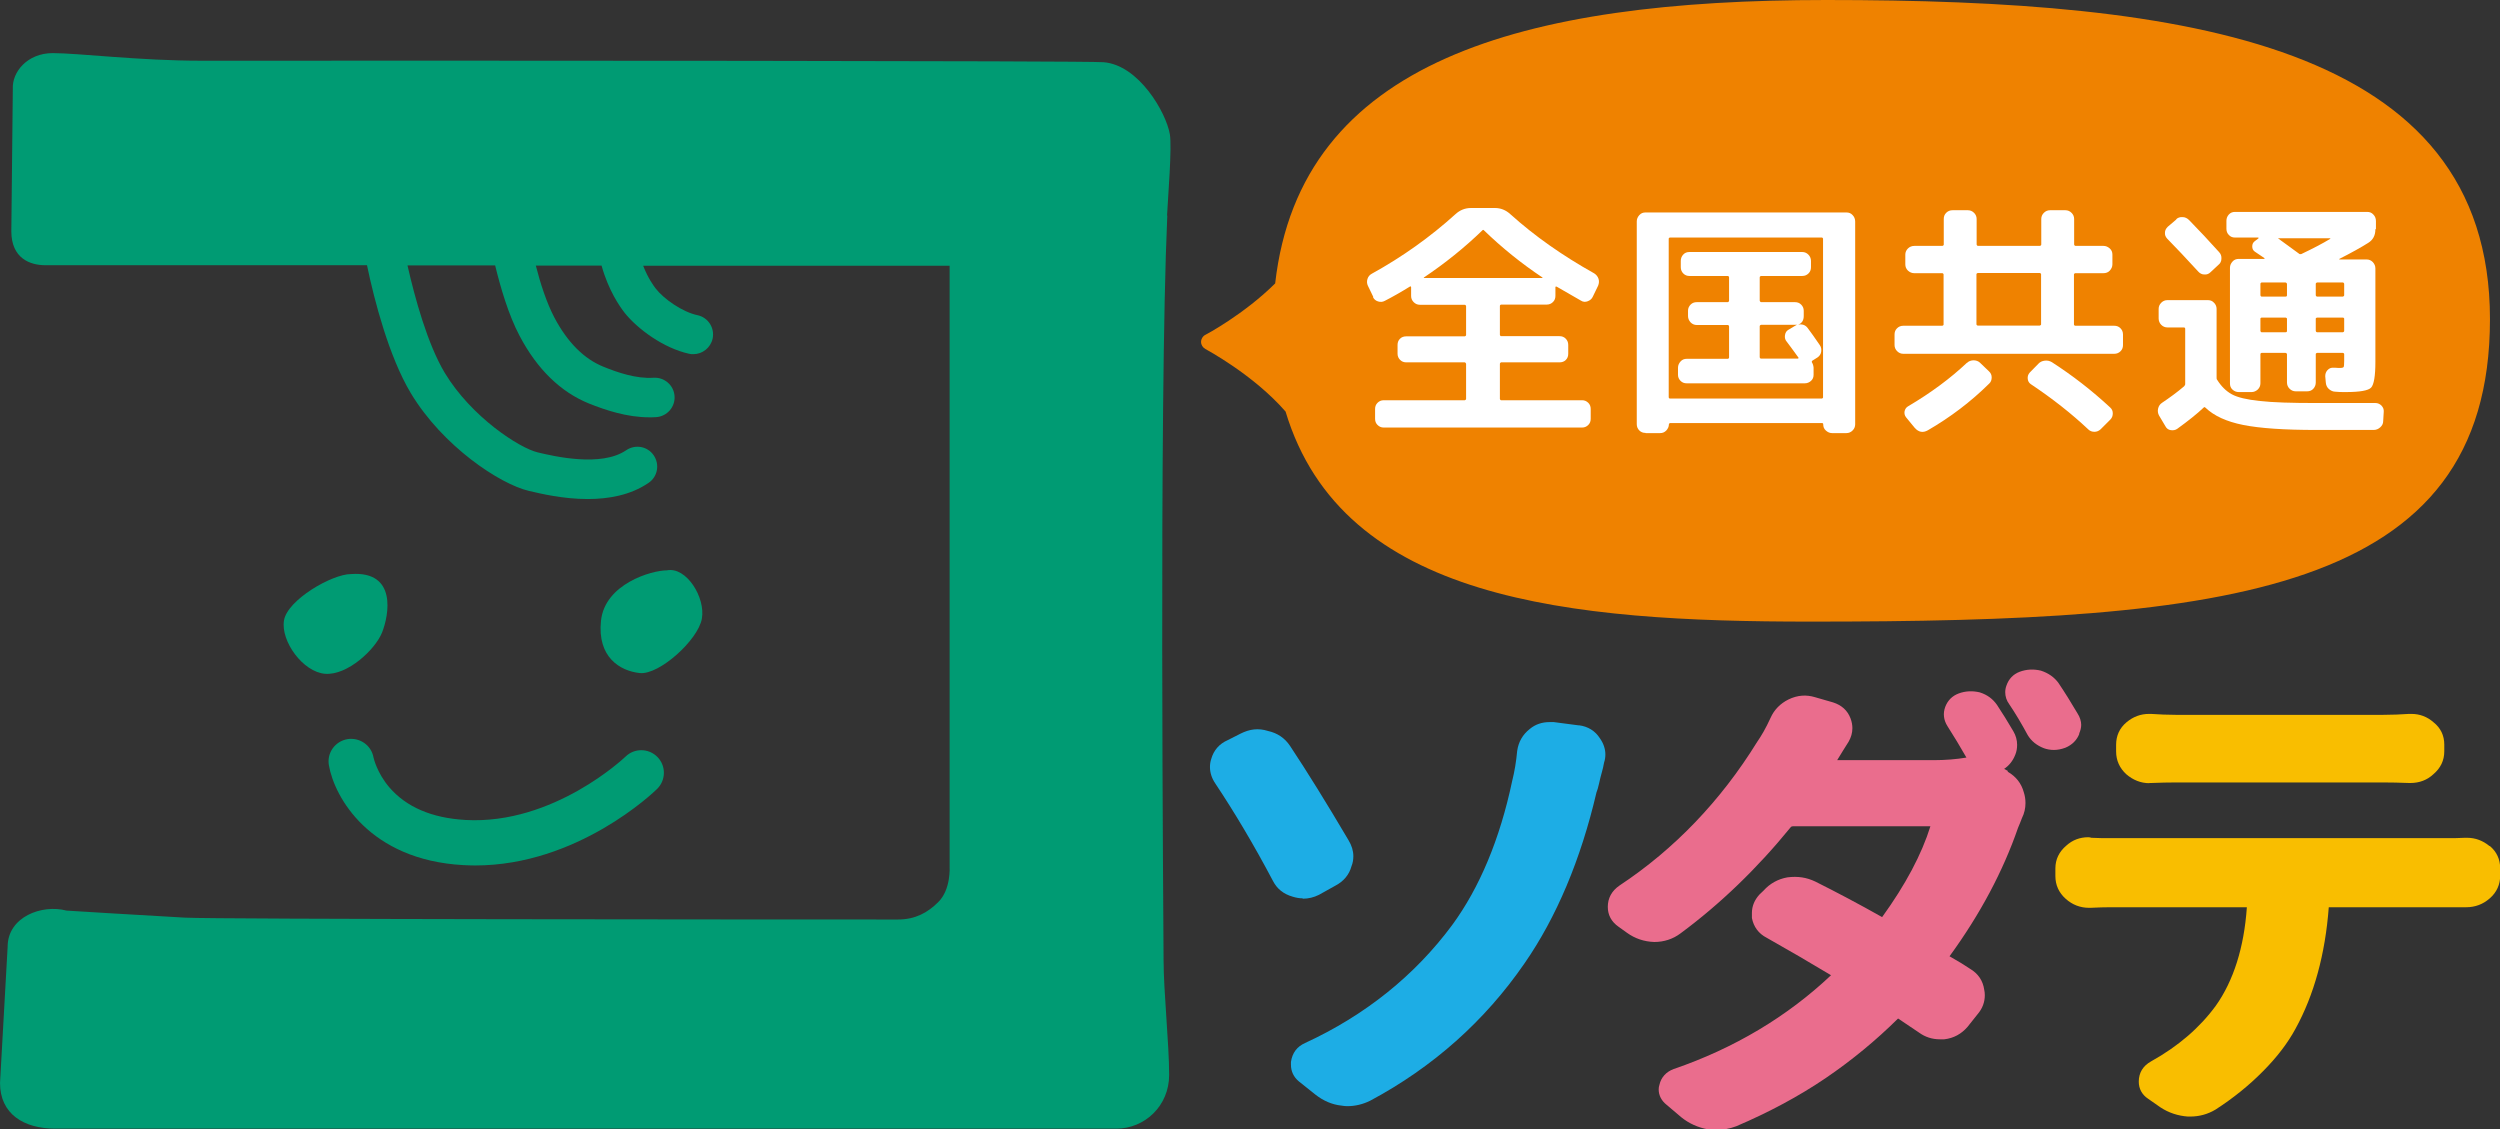
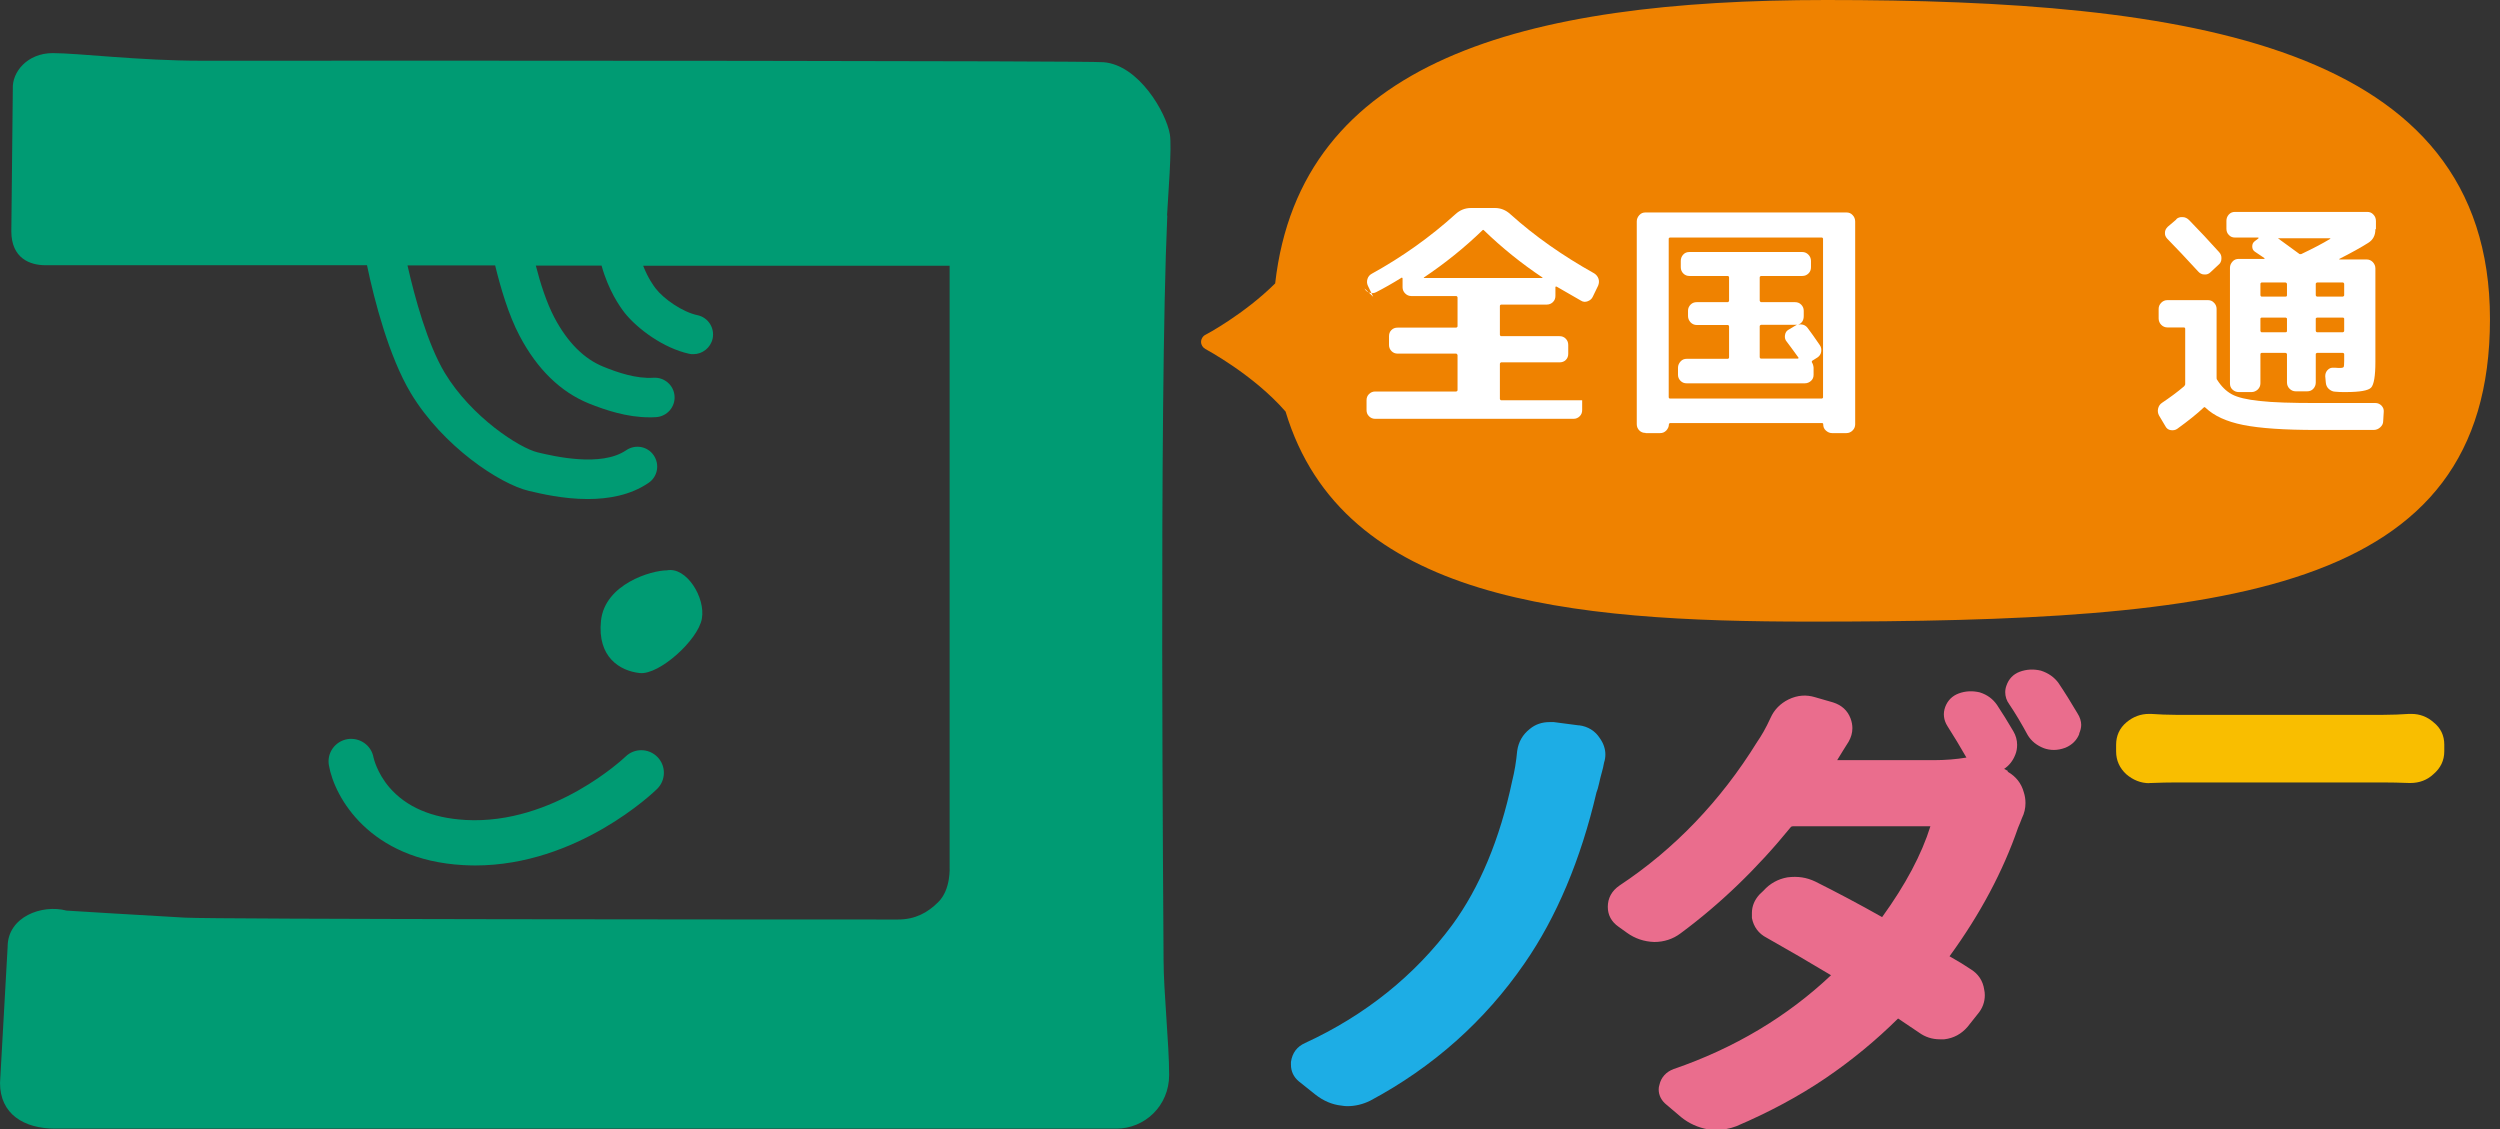
<svg xmlns="http://www.w3.org/2000/svg" id="_レイヤー_2" viewBox="0 0 134.61 60.81">
  <rect x="0" y="0" width="134.61" height="60.81" fill="#333333" stroke="none" />
  <defs>
    <style>.cls-1{fill:#1dade5;}.cls-2{fill:#ea6d8d;}.cls-3{fill:#fff;}.cls-4{fill:#009b73;}.cls-5{fill:#ef8200;}.cls-6{fill:#f9be00;}</style>
  </defs>
  <g id="_レイヤー_2-2">
-     <path class="cls-1" d="M70.15,48.39c.3,0,.59-.07.87-.21l.86-.48c.47-.24.77-.61.89-1.06.07-.17.1-.35.1-.54,0-.29-.09-.58-.26-.86-1.18-2-2.24-3.71-3.15-5.08-.28-.42-.68-.69-1.18-.8-.53-.17-1-.1-1.48.14l-.69.35c-.46.2-.76.55-.89,1.01-.05.15-.07.29-.07.44,0,.31.1.61.29.89,1.02,1.53,2.07,3.29,3.1,5.24.22.43.57.71,1.06.85.19.06.37.09.54.09" />
    <path class="cls-1" d="M85.03,39.06l-1.37-.18h-.22c-.41,0-.77.12-1.07.37-.38.3-.61.69-.68,1.19-.05.56-.14,1.1-.27,1.62-.66,3.12-1.75,5.73-3.23,7.75-2.01,2.71-4.67,4.85-7.92,6.35-.43.19-.69.53-.76,1.02v.15c0,.35.14.66.43.9l.89.71c.42.33.9.54,1.4.59.11.02.22.03.32.03.42,0,.83-.1,1.22-.29,3.39-1.81,6.18-4.3,8.31-7.39,1.73-2.49,3.04-5.61,3.88-9.21.04-.1.09-.25.14-.48.04-.2.09-.39.14-.57.06-.2.1-.39.13-.56.05-.15.07-.29.07-.44,0-.29-.1-.59-.29-.86-.26-.41-.65-.65-1.15-.71" />
    <path class="cls-2" d="M108.11,41.51l-.2-.11c.27-.18.47-.43.6-.76.07-.17.1-.35.1-.54,0-.25-.07-.5-.2-.72-.31-.53-.6-1-.88-1.42-.22-.32-.52-.55-.93-.68-.38-.09-.77-.08-1.14.06-.35.13-.59.38-.72.72-.13.35-.09.71.12,1.04.33.52.68,1.09,1.02,1.69-.53.09-1.13.14-1.78.14h-5.18c.21-.35.42-.68.62-1,.13-.23.2-.47.2-.72,0-.17-.03-.34-.1-.53-.16-.42-.47-.71-.94-.86l-.97-.28c-.46-.14-.93-.12-1.43.12-.44.22-.77.55-.97,1-.24.53-.49.96-.72,1.29-1.96,3.17-4.45,5.77-7.41,7.73-.42.29-.63.68-.63,1.15,0,.43.19.8.58,1.07l.46.33c.42.3.9.47,1.46.49.53,0,1.01-.16,1.41-.46,2.14-1.58,4.14-3.51,5.93-5.71.04-.05.08-.06.12-.06h7.41c-.47,1.51-1.34,3.15-2.6,4.89-1.24-.7-2.45-1.34-3.59-1.91-.48-.23-.95-.3-1.51-.23-.51.09-.95.34-1.28.71l-.23.22c-.26.29-.4.62-.4.98v.28c.09.47.36.84.79,1.06,1.17.66,2.34,1.34,3.47,2.02-2.36,2.23-5.21,3.93-8.47,5.05-.41.15-.68.45-.77.85-.03.09-.04.17-.04.25,0,.32.15.61.43.83l.79.67c.41.33.89.55,1.44.65.16.02.3.03.44.03.37,0,.74-.07,1.08-.2,1.76-.75,3.38-1.62,4.81-2.59,1.41-.96,2.72-2.04,3.9-3.21.47.31.85.57,1.13.76.33.24.71.36,1.11.36h.25c.51-.06.92-.29,1.25-.67l.54-.68c.26-.3.39-.65.39-1.02,0-.1-.01-.21-.03-.29-.07-.5-.33-.88-.77-1.14-.25-.17-.62-.4-1.1-.67,1.65-2.26,2.89-4.6,3.69-6.92.07-.17.15-.35.21-.52.13-.26.19-.53.19-.81,0-.2-.03-.4-.09-.58-.13-.48-.42-.85-.87-1.11" />
    <path class="cls-2" d="M111.95,39.5c.07-.16.11-.32.11-.47,0-.2-.07-.42-.2-.62-.33-.56-.67-1.11-1.02-1.63-.23-.32-.55-.54-.95-.67-.38-.09-.76-.08-1.14.06-.35.13-.59.39-.71.73-.05.13-.07.26-.07.37,0,.23.07.45.21.64.34.5.67,1.06,1,1.67.2.33.49.56.88.71.17.06.35.09.53.09.2,0,.4-.04.62-.12.36-.15.62-.41.75-.75" />
    <path class="cls-6" d="M115.73,42.16h.09c.5-.02.95-.03,1.35-.03h11.15c.41,0,.88.01,1.41.03h.05c.49,0,.91-.16,1.24-.47.39-.33.59-.74.59-1.24v-.36c0-.49-.2-.9-.58-1.2-.34-.3-.74-.45-1.19-.45h-.13c-.46.03-.92.05-1.39.05h-11.17c-.43,0-.87-.02-1.33-.05h-.11c-.45,0-.85.15-1.21.45-.37.31-.56.72-.56,1.21v.36c0,.49.19.9.55,1.23.36.31.78.48,1.24.48" />
-     <path class="cls-6" d="M134.05,45.56c-.36-.3-.77-.45-1.21-.45h-.12c-.36.02-.66.02-.91.02h-18.2c-.29,0-.63,0-1-.02-.06-.02-.11-.03-.17-.03-.45,0-.85.15-1.18.45-.39.33-.59.74-.59,1.23v.41c0,.49.19.9.56,1.23.36.32.78.48,1.25.48h.09c.41-.02.76-.03,1.05-.03h7.36c-.15,2.17-.72,3.96-1.67,5.3-.86,1.18-2.03,2.19-3.49,3-.43.24-.66.61-.66,1.09,0,.38.17.7.5.92l.66.46c.45.3.95.46,1.48.5h.13c.48,0,.94-.12,1.37-.38.93-.6,1.79-1.29,2.54-2.05.76-.76,1.35-1.54,1.76-2.3,1-1.82,1.6-4.01,1.79-6.54h7.4c.48,0,.91-.16,1.27-.48.37-.32.56-.74.56-1.23v-.38c0-.49-.19-.9-.56-1.21" />
    <path class="cls-4" d="M62.84,11.59c.05-1.01.27-3.65.15-4.36-.2-1.17-1.67-3.73-3.57-3.88-1.02-.08-34.35-.09-48.57-.08-3.34,0-6.64-.41-8.01-.41S.64,3.88.69,4.79l-.08,7.66c0,1.47,1.02,1.83,1.83,1.83h17.32c.4,1.92,1.19,4.94,2.36,6.89,1.72,2.86,4.79,4.89,6.35,5.26.64.15,1.85.44,3.17.44,1.11,0,2.3-.2,3.28-.87.49-.33.61-.99.28-1.48-.33-.49-.99-.61-1.48-.28-1.35.93-3.92.32-4.76.12-.99-.23-3.58-1.91-5.01-4.28-.93-1.55-1.61-4.03-2.01-5.79h4.72c.29,1.19.72,2.67,1.32,3.8.95,1.8,2.21,3.02,3.74,3.64.88.35,2.03.74,3.25.74.12,0,.24,0,.36-.01.59-.04,1.03-.55.99-1.13-.04-.59-.55-1.03-1.14-.99-.92.06-1.92-.28-2.68-.59-1.05-.42-1.94-1.31-2.65-2.65-.42-.8-.76-1.85-1-2.8h3.54c.37,1.34.99,2.22,1.24,2.54.69.87,2.1,1.91,3.48,2.21.07.02.15.02.22.02.49,0,.93-.34,1.04-.84.12-.57-.24-1.14-.82-1.26-.81-.17-1.82-.88-2.25-1.44-.1-.13-.41-.55-.67-1.22h16.5v32.36s.08,1.22-.61,1.9c-.57.57-1.24.94-2.17.94-7.1,0-36.72-.01-38.38-.1-1.88-.1-6.39-.38-6.39-.38-1.32-.35-3.17.33-3.17,1.95l-.41,7.33c0,1.68,1.29,2.46,2.97,2.46h57.14c1.52,0,2.84-1.22,2.84-2.89s-.3-4.51-.3-6.19c0-1.36-.26-29.92.2-40.07" />
    <path class="cls-4" d="M37.79,33.32c.21-1.15-.84-2.82-1.88-2.61-.83,0-3.34.73-3.55,2.71-.21,1.98,1.04,2.71,2.09,2.82,1.04.11,3.13-1.77,3.34-2.92" />
-     <path class="cls-4" d="M18.9,30.91c-1.02,0-3.43,1.39-3.61,2.5-.18,1.11,1.02,2.78,2.22,2.87,1.2.09,2.69-1.3,3.06-2.22.37-.92.83-3.33-1.67-3.15" />
    <path class="cls-4" d="M25.07,44.15c-1.82-.1-3.2-.7-4.11-1.76-.67-.79-.84-1.57-.85-1.61-.12-.66-.75-1.09-1.41-.98-.67.12-1.11.75-.99,1.41.3,1.73,2.2,5.09,7.22,5.37.22.01.44.02.65.02,5.52,0,9.62-3.94,9.8-4.12.48-.47.49-1.24.02-1.72-.47-.48-1.24-.49-1.72-.02-.04.04-3.87,3.68-8.62,3.41" />
    <path class="cls-5" d="M98.33,0c-16.39,0-28.31,3.28-29.67,15.26-1.67,1.66-3.73,2.76-3.76,2.77-.14.07-.23.22-.23.38s.09.3.23.38c.03.02,2.59,1.38,4.32,3.37,3.07,10.2,15.28,11.31,28.26,11.31,22.39,0,36.59-1.45,36.59-16.29S117.74,0,98.33,0" />
-     <path class="cls-3" d="M73.94,15.98l-.29-.6c-.05-.11-.06-.23-.02-.36.04-.13.12-.22.23-.28,1.65-.91,3.15-1.98,4.51-3.21.24-.22.52-.33.83-.33h1.3c.3,0,.58.11.82.33,1.31,1.18,2.82,2.24,4.52,3.19.11.07.19.17.23.29.04.12.03.24-.02.37l-.29.6c-.05.11-.14.19-.27.24-.13.05-.25.04-.36-.03-.16-.09-.6-.34-1.32-.76-.02,0-.03,0-.04,0-.01,0-.02.02-.02.03v.47c0,.13-.04.24-.13.33-.09.09-.2.14-.34.14h-2.46s-.06.02-.06.07v1.56s.02.07.06.07h3.15c.13,0,.24.04.33.13.09.09.14.2.14.34v.48c0,.13-.04.24-.13.33s-.2.13-.34.13h-3.15s-.06.03-.06.08v1.89s.02.07.06.07h4.37c.13,0,.24.05.33.14.09.09.13.2.13.33v.53c0,.13-.04.24-.13.33-.09.09-.2.14-.33.14h-10.69c-.13,0-.24-.05-.33-.14-.09-.09-.13-.2-.13-.33v-.53c0-.13.04-.24.13-.33.09-.09.2-.14.33-.14h4.37s.07-.02.07-.07v-1.89s-.02-.07-.07-.08h-3.15c-.13,0-.24-.04-.33-.13s-.14-.2-.14-.33v-.48c0-.13.04-.24.13-.33.09-.09.2-.13.34-.13h3.15s.07-.02.07-.07v-1.56s-.02-.07-.07-.07h-2.42c-.13,0-.24-.05-.33-.14-.09-.09-.14-.2-.14-.33v-.48s-.02-.06-.05-.04c-.5.31-.96.57-1.37.78-.11.06-.23.07-.36.03-.13-.04-.22-.12-.27-.23M79.82,12.4c-.97.94-2.02,1.78-3.15,2.54-.02.02-.01.03.01.03h6.36s.03,0,.01-.03c-1.14-.76-2.19-1.61-3.15-2.54-.03-.03-.05-.03-.08,0" />
+     <path class="cls-3" d="M73.94,15.98l-.29-.6c-.05-.11-.06-.23-.02-.36.04-.13.12-.22.23-.28,1.65-.91,3.15-1.98,4.51-3.21.24-.22.52-.33.83-.33h1.3c.3,0,.58.11.82.33,1.31,1.18,2.82,2.24,4.52,3.19.11.07.19.17.23.29.04.12.03.24-.02.37l-.29.6c-.05.11-.14.19-.27.24-.13.05-.25.04-.36-.03-.16-.09-.6-.34-1.32-.76-.02,0-.03,0-.04,0-.01,0-.02.02-.02.03v.47c0,.13-.04.24-.13.33-.09.09-.2.14-.34.14h-2.46s-.06.02-.06.07v1.56s.02.07.06.07h3.15c.13,0,.24.04.33.13.09.09.14.2.14.34v.48c0,.13-.04.24-.13.33s-.2.13-.34.13h-3.15s-.06.03-.06.08v1.89s.02.07.06.07h4.37v.53c0,.13-.04.24-.13.33-.09.09-.2.14-.33.14h-10.69c-.13,0-.24-.05-.33-.14-.09-.09-.13-.2-.13-.33v-.53c0-.13.04-.24.13-.33.09-.09.2-.14.33-.14h4.37s.07-.02.07-.07v-1.89s-.02-.07-.07-.08h-3.15c-.13,0-.24-.04-.33-.13s-.14-.2-.14-.33v-.48c0-.13.04-.24.13-.33.09-.09.2-.13.34-.13h3.15s.07-.02.07-.07v-1.56s-.02-.07-.07-.07h-2.42c-.13,0-.24-.05-.33-.14-.09-.09-.14-.2-.14-.33v-.48s-.02-.06-.05-.04c-.5.31-.96.57-1.37.78-.11.06-.23.07-.36.03-.13-.04-.22-.12-.27-.23M79.82,12.4c-.97.94-2.02,1.78-3.15,2.54-.02.02-.01.03.01.03h6.36s.03,0,.01-.03c-1.14-.76-2.19-1.61-3.15-2.54-.03-.03-.05-.03-.08,0" />
    <path class="cls-3" d="M88.6,23.31c-.13,0-.24-.04-.33-.13-.09-.09-.14-.2-.14-.34v-10.92c0-.13.05-.24.14-.34.09-.1.2-.14.33-.14h10.82c.13,0,.24.04.33.14.09.09.14.21.14.35v10.92c0,.13-.05.24-.14.33-.09.09-.2.14-.33.14h-.78c-.12,0-.23-.05-.33-.14-.1-.09-.14-.2-.14-.33,0-.04-.02-.07-.06-.07h-8.19s-.06.02-.06.07c0,.12-.05.23-.14.33-.1.1-.2.14-.33.14h-.78ZM89.85,12.85v8.55s.02.06.06.06h8.19s.06-.02.06-.06v-8.55s-.02-.06-.06-.06h-8.19s-.06.02-.06.06M90.82,20.64c-.13,0-.24-.04-.33-.13-.09-.09-.14-.2-.14-.32v-.39c0-.13.05-.24.14-.34.09-.1.2-.14.33-.14h2.22s.06-.02.06-.07v-1.68s-.02-.07-.06-.07h-1.68c-.13,0-.24-.05-.33-.14-.09-.1-.14-.21-.14-.34v-.29c0-.13.05-.24.14-.33.09-.09.2-.13.33-.13h1.68s.06-.03.06-.08v-1.26s-.02-.07-.06-.07h-2.07c-.13,0-.24-.04-.33-.13-.09-.09-.14-.2-.14-.34v-.34c0-.13.04-.24.13-.34.09-.1.2-.14.34-.14h6.07c.13,0,.24.05.33.14.09.09.14.21.14.34v.34c0,.13-.04.24-.13.33-.09.09-.2.14-.34.14h-2.22s-.07.02-.07.07v1.26s.02.07.07.08h1.83c.13,0,.24.04.33.13.09.09.14.2.14.33v.29c0,.23-.1.39-.3.46.22-.04.39.02.51.18.16.21.38.52.66.93.07.1.09.22.07.35-.02.13-.09.23-.19.3l-.3.19s-.03.05-.01.08c.05.08.08.17.09.29v.39c0,.13-.05.24-.14.32s-.2.13-.33.13h-6.36ZM96.74,17.48s-.05.01-.09.01h-1.83s-.07.02-.07.07v1.68s.02.07.07.07h1.99s.04-.02.03-.05c-.32-.44-.53-.73-.64-.87-.08-.09-.11-.21-.09-.34.02-.14.08-.23.18-.29l.35-.21s.05-.03.09-.05" />
-     <path class="cls-3" d="M102.48,19.05c-.13,0-.24-.05-.33-.14-.09-.09-.14-.2-.14-.33v-.57c0-.13.04-.24.13-.33.09-.09.2-.14.34-.14h2.1s.07-.02.07-.06v-2.71s-.02-.06-.07-.06h-1.51c-.13,0-.24-.05-.34-.14-.1-.1-.14-.21-.14-.34v-.52c0-.13.05-.24.14-.33.09-.09.21-.14.35-.14h1.51s.07-.02.07-.07v-1.38c0-.13.04-.24.13-.33.09-.09.2-.14.34-.14h.83c.13,0,.24.05.33.14.09.09.14.2.14.33v1.38s.02.07.07.07h3.34s.07-.02.07-.07v-1.38c0-.13.05-.24.14-.33.09-.09.2-.14.33-.14h.83c.13,0,.24.05.33.14.09.09.14.2.14.33v1.38s.02.07.07.07h1.51c.13,0,.24.05.34.14.1.09.14.2.14.33v.52c0,.13-.05.24-.14.34-.09.1-.21.14-.35.14h-1.51s-.07.02-.07.06v2.71s.02.06.07.06h2.1c.13,0,.24.04.33.13.09.09.14.2.14.34v.57c0,.13-.04.24-.13.33-.09.09-.2.14-.34.14h-11.34ZM105.91,19.54c.09-.09.2-.13.34-.14.14,0,.26.04.35.12l.49.47c.1.09.15.2.15.33,0,.13-.04.25-.13.33-.99.98-2.1,1.82-3.31,2.52-.27.15-.5.1-.71-.14l-.46-.56c-.08-.1-.1-.21-.08-.33.03-.12.09-.21.2-.27,1.22-.72,2.27-1.5,3.15-2.33M106.42,14.76v2.71s.02.06.07.06h3.34s.07-.02.07-.06v-2.71s-.02-.06-.07-.06h-3.34s-.07.02-.07.06M109.75,19.59c.09-.1.2-.15.34-.17.14-.02.27.01.39.08,1.1.71,2.15,1.52,3.14,2.44.1.09.14.19.14.32s-.04.24-.13.33l-.53.53c-.1.09-.21.13-.33.13s-.24-.04-.33-.13c-.89-.84-1.93-1.66-3.1-2.44-.1-.07-.15-.17-.16-.29-.01-.12.02-.23.11-.33l.47-.48Z" />
    <path class="cls-3" d="M117.61,20.79s.05-.07.05-.1v-3s-.02-.06-.06-.06h-.9c-.13,0-.24-.05-.33-.14-.09-.09-.14-.21-.14-.34v-.52c0-.13.05-.24.14-.33.09-.09.2-.14.33-.14h2.18c.13,0,.24.04.33.14.09.09.14.2.14.33v3.7c0,.05,0,.09.03.12.22.35.48.61.79.78.31.17.82.29,1.51.36.69.08,1.71.11,3.05.11h3.18c.12,0,.23.05.32.14.09.1.13.2.12.33l-.03.51c0,.13-.06.24-.16.33-.1.09-.22.14-.35.14h-3.09c-1.73,0-3.04-.09-3.94-.27-.9-.18-1.57-.49-2.03-.93-.03-.03-.07-.04-.09-.01-.37.35-.85.73-1.43,1.15-.1.07-.22.09-.35.07-.13-.02-.22-.09-.28-.2l-.35-.59c-.06-.11-.08-.24-.05-.37.03-.13.1-.24.21-.31.43-.29.83-.58,1.19-.89M117.17,11.81c.09-.09.21-.13.35-.12.13,0,.25.06.35.16.54.55,1.08,1.13,1.62,1.73.09.1.13.21.12.35,0,.14-.06.25-.16.33l-.43.4c-.09.09-.2.13-.33.12-.13,0-.24-.06-.33-.16-.64-.7-1.2-1.29-1.67-1.77-.09-.1-.13-.2-.12-.32,0-.12.05-.22.15-.32l.47-.4ZM127.9,12.35c0,.33-.13.57-.39.73-.38.24-.9.53-1.55.86-.02.02-.01.03.01.03h1.46c.13,0,.24.05.33.14.09.1.14.21.14.34v5.04c0,.76-.08,1.22-.23,1.38-.15.16-.61.24-1.36.24-.23,0-.42,0-.57-.02-.13,0-.25-.06-.35-.15-.1-.09-.15-.21-.16-.35l-.03-.33c0-.12.03-.23.12-.33.09-.1.2-.14.32-.13.08,0,.16,0,.25.01h.13c.09,0,.15-.02.17-.05.02-.03.03-.14.03-.33v-.37s-.02-.06-.07-.06h-1.39s-.07.02-.07.06v1.53c0,.13-.04.24-.13.34-.09.1-.2.14-.34.14h-.61c-.13,0-.24-.05-.33-.14-.09-.09-.14-.2-.14-.34v-1.53s-.03-.06-.08-.06h-1.29s-.06.02-.06.06v1.58c0,.13-.05.24-.14.33-.1.09-.21.14-.34.14h-.68c-.13,0-.24-.04-.34-.13-.1-.09-.14-.2-.14-.34v-6.22c0-.13.05-.24.14-.34.09-.1.2-.14.34-.14h1.36s.02,0,.02-.01c0,0,0-.02,0-.03l-.52-.35c-.1-.07-.14-.16-.14-.28s.04-.21.13-.28l.21-.16s0-.03-.01-.04h-1.26c-.13,0-.24-.04-.33-.14-.09-.09-.13-.2-.13-.33v-.43c0-.13.04-.24.13-.34.09-.1.2-.14.33-.14h7.12c.13,0,.24.04.33.14.09.09.14.21.14.35v.43ZM123.14,15.9v-.62s-.03-.07-.08-.07h-1.29s-.06.02-.06.07v.62s.02.07.06.07h1.29c.05,0,.08-.02.08-.07M123.14,17.82v-.67s-.03-.05-.08-.05h-1.29s-.06.02-.06.05v.67s.02.07.06.07h1.29c.05,0,.08-.02.08-.07M122.69,12.82s-.03,0-.01.03c.04.03.41.3,1.11.81.03.03.07.03.12.02.61-.29,1.13-.56,1.56-.82.02-.02,0-.03-.03-.03h-2.75ZM126.22,15.28s-.02-.07-.07-.07h-1.39s-.07.02-.07.07v.62s.02.07.07.07h1.39s.07-.02.07-.07v-.62ZM126.22,17.82v-.67s-.02-.05-.07-.05h-1.39s-.07.02-.07.05v.67s.02.07.07.07h1.39s.07-.02.07-.07" />
  </g>
</svg>